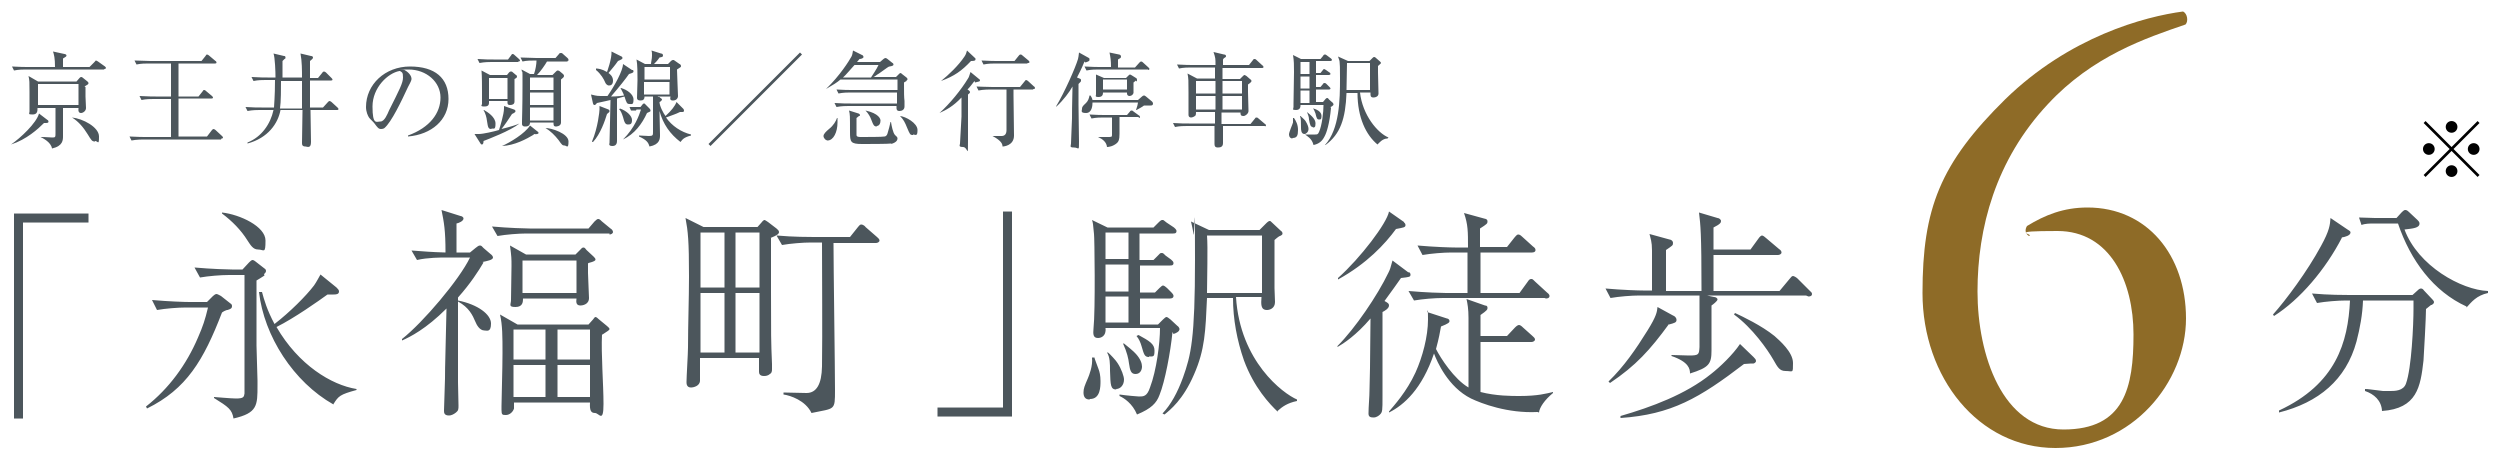
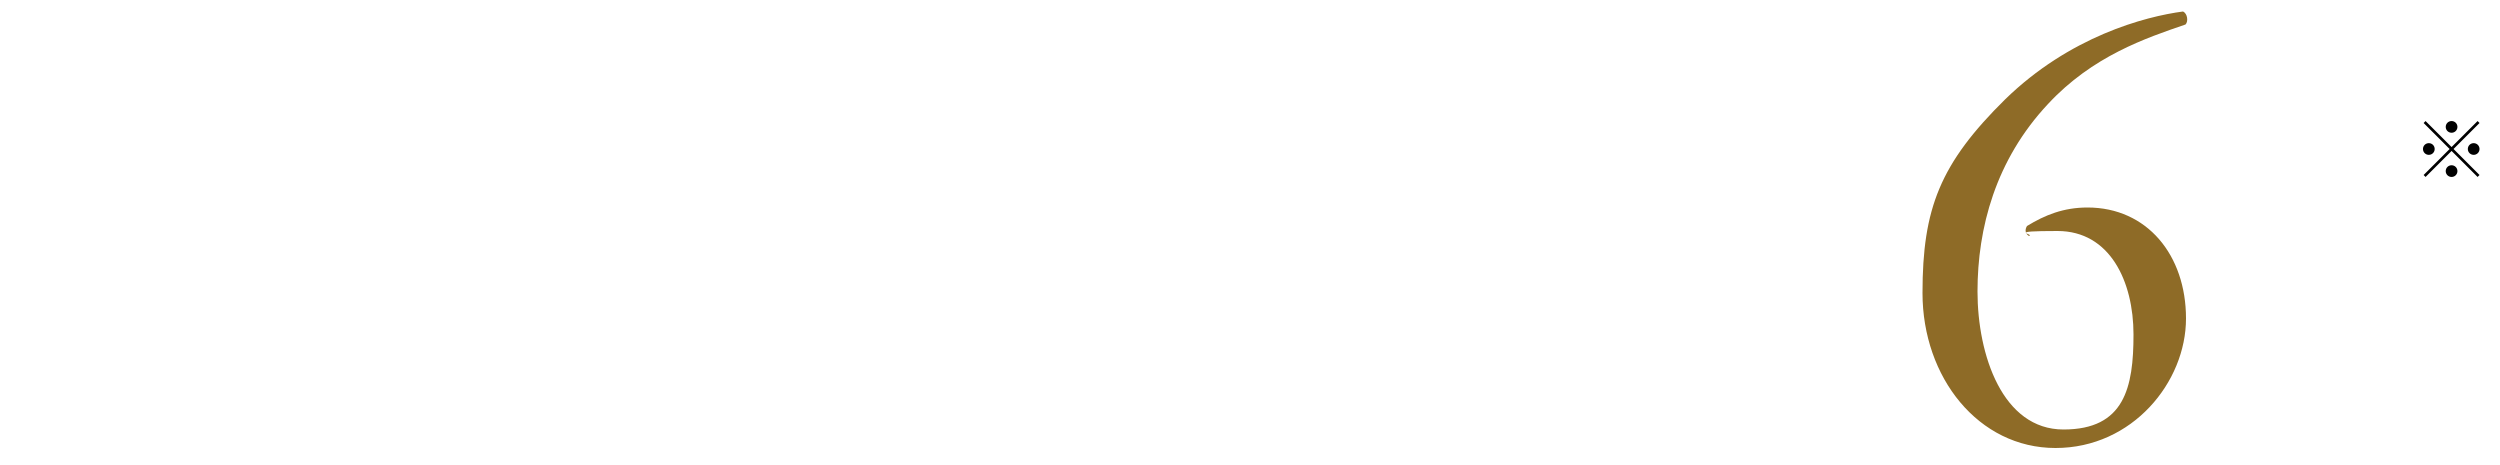
<svg xmlns="http://www.w3.org/2000/svg" id="_レイヤー_1" data-name="レイヤー_1" version="1.1" viewBox="0 0 500 93">
  <defs>
    <style>
      .st0 {
        fill: #4c565c;
      }

      .st1 {
        fill: #8e6b27;
      }
    </style>
  </defs>
  <path class="st1" d="M401,19.9c12.9-12.6,28-16.6,35.6-17.6.9.4,1.1,2,.5,2.6-7.9,2.7-18.6,6.3-27.5,15.9-10.5,11.2-14.1,24.8-14.1,37.5s5,27.6,17.2,27.6,14-8.4,14-19-4.7-20.7-15.2-20.7-4.5.6-5.7,1c-.7-.4-.9-1.2-.4-2,3.6-2.2,7.3-3.7,12.1-3.7,11.9,0,19.7,9.5,19.7,22.2s-10.7,25.9-26.1,25.9-26.6-14.1-26.6-31,3.5-25.9,16.6-38.8l-.1.1Z" />
-   <path class="st0" d="M8.8,24.6c-1.2,1.2-3.5,3.3-6.6,4.3,1.9-1.3,5.1-4.3,5.6-6.2l1.7,1.3c.1,0,.2.2.2.3,0,.3-.2.3-.8.3l-.1 0ZM20.8,13.9H5.2c-.5,0-1.5,0-2.4.2l-.4-.8c1.4.1,2.9.1,3.2.1h5.4c0-1.8-.2-2.5-.4-3.1l2.3.5c.1,0,.4.1.4.3s-.2.3-.7.6v1.7h5.3l1-1c.2-.2.2-.3.3-.3s.2.1.4.2l1.4,1s.2.2.2.3-.2.2-.3.2l-.1.1ZM17.1,17.4v1.9c0,.4.1,2,.1,2.3,0,.6-.6,1-1,1s-.6-.3-.5-1h-3.1v5.6c0,.8,0,2-2.2,2.5-.2-1.3-1.9-2.1-2.3-2.3,1.3,0,1.8.1,2.4.1s.6-.1.6-1v-4.9h-3.6c0,.6,0,1.3-1,1.3s-.6-.2-.6-.6v-3.8c0-2.2,0-2.4-.2-3.3l1.9,1.1h7.7l.6-.7s.2-.2.3-.2.2,0,.3.1l1,.8q.2.2.2.3c0,.3-.2.3-.8.7l.2.1ZM15.7,16.8H7.6v4.2h8.1l-0-4.2ZM19,28.3c-.6,0-.7-.2-1.5-1.5s-1.8-2.5-3.1-3.3c2.1.2,5.4,1.9,5.4,3.8s-.2.9-.8.9v.1ZM44.2,27.9h-15.5c-.1,0-1.5,0-2.4.2l-.4-.8c1.6.1,2.9.1,3.2.1h5.1v-7.6h-3.5c-.5,0-1.5,0-2.4.2l-.4-.8c1.7.1,2.9.1,3.2.1h3.1v-6.6h-4.5c-.6,0-1.5,0-2.4.2l-.4-.8c1.1,0,2.1.1,3.2.1h10.2l.8-1c.1-.2.2-.3.3-.3s.3.1.4.2l1.3,1.1c.1,0,.2.2.2.3,0,.2-.2.2-.3.2h-7.3v6.6h4l.8-1c.1-.2.2-.3.3-.3s.2,0,.4.2l1.2,1s.2.2.2.3c0,.2-.2.2-.3.2h-6.6v7.6h5.7l1-1.3c.1-.1.2-.2.3-.2s.3.1.4.2l1.3,1.2c.1.1.2.2.2.3,0,.2-.2.2-.3.2l-.1.2ZM60.4,15.7c0-1.7,0-3.4-.3-5l2.1.5c.2,0,.4.1.4.3s-.2.4-.6.7v3.4h1.6l.9-1.1c0-.1.2-.2.3-.2s.3.1.4.2l1.1,1.1s.2.2.2.3c0,.2-.2.2-.3.2h-4.2v5.4h2.6l1-1.1c.1-.1.2-.2.3-.2s.3.1.4.2l1.2,1.1s.2.2.2.3c0,.2-.2.2-.3.2h-5.3c0,1.5.1,5,.1,6.4s-.8.9-1.1.9c-.7,0-.7-.4-.7-.8,0-.5.1-5.5.1-6.5h-4.4c-.5,2.7-2.5,5.6-6.6,6.7v-.2c2.8-1.1,4.6-3.7,5.2-6.5h-2.8c-.4,0-1.4,0-2.4.2l-.4-.8c1.3.1,2.6.1,3.2.1h2.5c0-.4.2-2.2.2-5.5h-1.9c-.5,0-1.5,0-2.4.2l-.4-.8c1.4.1,2.9.1,3.2.1h1.6c0-1.1-.1-4-.4-4.8l2.1.5c.1,0,.3,0,.3.3s-.1.2-.2.3l-.4.4v3.3h4.2l-.3.2ZM56.2,16.2c0,1.4,0,4.2-.2,5.5h4.4v-5.5h-4.2ZM81.6,27.3v-.2c4.4-1.6,6.5-4.5,6.5-7.6s-2.8-5.6-6.4-5.6-.6,0-.8.1c1.1.6,1.4,1.4,1.4,1.7s0,.4-.7,1.7c-1.3,2.8-3.3,7-4.7,8.2-.1.1-.4.2-.7.2-.5,0-.7-.3-1.3-1.1-.1-.2-1-1-1.1-1.2-.2-.3-.6-1.1-.6-2.1,0-4.5,3.8-8.1,8.8-8.1s7.7,2.3,7.7,6.5-3.4,7.1-8.1,7.5ZM79.9,14.2c-2.3.4-5.4,3.3-5.4,7.1s.8,3,1.6,3,1.4-1.5,1.7-2.2c2.1-4.2,2.8-5.5,2.8-6.6s-.2-1-.6-1.3l-.1 0ZM96.7,28.3c0,.3-.1.6-.3.6s-.2-.1-.3-.2l-1.2-1.9h.9c.8,0,3-.5,4-.8.2-.6,1-3.2,1-4.3v-.5l2,.7c.1,0,.3.2.3.3s0,.3-.7.6c-.5.8-1.6,2.4-2.1,3,2-.5,2.9-.8,3.6-1.1-1.9,1.5-6.2,3.1-7.2,3.5l-0.0.1ZM103.6,12.4h-5.3c-.4,0-1.4,0-2.4.2l-.4-.8c1.3.1,2.6.1,3.2.1h2.9l.6-.8c.1-.2.2-.3.3-.3s.2,0,.4.2l.9.8c.1.1.2.2.2.3s-.1.2-.3.2l-.1.1ZM102.9,15.9v4.4c0,.6-.5.7-.9.7-.6,0-.5-.4-.5-.8h-3.7c0,.5.1,1.1-.9,1.1s-.5-.3-.5-.5v-2.5c0-1.1,0-3-.1-4.2l1.7.9h3.4l.4-.5c.1-.1.2-.2.4-.2s.2,0,.4.2l.6.5c.1,0,.2.2.2.3,0,.2-.1.3-.5.5v.1ZM98.3,25.8c-.6,0-.7-.2-.9-1.6-.1-.8-.3-1.5-.7-2.2h.1c.7.4,2.3,1.4,2.3,2.7s-.3,1-.8,1v.1ZM101.5,15.6h-3.7v4.2h3.7v-4.2ZM106.8,26.9c-1.5.9-3.9,2.2-6.4,2.3,1.6-.7,4.6-2.5,5.6-4.1l1.5,1.2c.2.1.2.2.2.3,0,.2-.4.3-1,.2l.1.1ZM113.6,12.3h-4.2c-.4.7-1.3,2-2,2.7h3.1l.6-.6c.2-.2.3-.3.4-.3s.3,0,.5.2l.6.5c.1.1.2.2.2.4s-.2.4-.6.7v8.6c0,.8-1,.8-1,.8-.5,0-.5-.3-.5-.8h-4.7c0,.8-.7.8-1,.8-.5,0-.6-.3-.6-.5v-.6c0-.5.1-2.8.1-7.2s0-1.7-.2-3.1l1.7.9h.8c.3-.8.5-2,.5-2.7-1.1,0-2,0-2.8.2l-.4-.8c1,0,2.2.1,3.2.1h3.8l.7-.8c.1-.2.2-.2.4-.2s.2,0,.4.2l.9.8c.1.1.2.2.2.4s-.1.2-.3.2l.2.1ZM110.7,15.5h-4.7v2.5h4.7l0-2.5ZM110.7,18.5h-4.7v2.5h4.7l0-2.5ZM110.7,21.5h-4.7v2.6h4.7l0-2.6ZM112.9,29.1c-.4,0-.5-.1-1.2-1.1-.7-.9-1.6-1.8-2.6-2.4,1.2,0,4.6,1.1,4.6,2.7s-.4.8-.8.8ZM118.4,28.3c1.2-2.8,1.5-6.1,1.5-6.4v-.7l1.8.7s.2.1.2.3,0,.2-.5.6c-.4,1.3-1.3,4-2.8,5.6h-.1l-.1-.1ZM126.6,14s.1.1.1.3-.2.3-.9.5c-.7,1-1.8,2.4-3.6,4.5.1,0,1.5,0,2.6-.2-.1-.4-.4-.9-.7-1.5h.1c1.1.3,2.5,1.2,2.5,2.3s-.3.9-.8.9-.6-.2-1-1.5c-.3.1-.7.2-1.5.4v8.4c0,.3,0,1.1-.9,1.1s-.6-.5-.6-.6c0-1,.2-7.2.2-8.6-.5.1-1.2.3-2.7.6-.3.3-.3.4-.5.4s-.2-.1-.3-.3l-.4-1.8c.5.1,1,.3,1.9.3h1.4c1.4-2,3.1-5.1,3.1-6.4l1.8,1.2.2 0ZM119.2,13.7c.4,0,1.2.1,2.2.7,0,0,1-2.7.9-4.1l2,1c.1,0,.2.2.2.3,0,.2-.2.3-.9.6-.7,1-1,1.3-1.9,2.4.3.2.9.7.9,1.5,0,.8-.4,1-.8,1s-.7-.4-.8-.7c-.2-.5-.8-1.6-1.8-2.4l0-.3ZM124,21.7c1.4.5,2.4,1.5,2.4,2.3s-.3.9-.8.9-.7-.3-1-1.5c-.2-.6-.4-1.2-.8-1.6h.1l.1-.1ZM127.2,22.1h-1l-.3-.7h2.2l.4-.5s.1-.2.3-.2.2.1.3.2l.8.8s.2.2.2.4,0,.2-.7.5c-1,2.2-2.5,4.2-4.8,5.3,2.4-2.4,3.2-4.8,3.6-6h-.9l-.1.2ZM131.5,19.4h.4c.1.2.5.3.5.5s-.4.5-.5.5c0,.8.8,2.3,1.2,2.8,1.2-1.1,1.9-2,2.2-2.8l1.4,1.4s.1.2.1.3,0,.3-.3.3h-.5c-1,.5-1.8.7-2.8,1.1,1.2,1.7,3,2.9,5,3.4v.2c-1.5.4-1.7.8-2.1,1.3-2.1-1.6-3.5-3.6-4.2-6.2,0,.8.1,4.1.1,4.8s0,1.9-2.1,2.3c-.2-.7-.5-1.3-2.1-2v-.2c.4,0,1.7.1,2.0.1.8,0,.8-.2.8-.8v-7.1h-1.7c0,.6-.3.8-.8.8s-.7-.2-.7-.5.1-3,.1-3.6c0-1.1,0-3.2-.2-4.1l1.7.9h1.2c0-.4.2-1,.2-1.7s0-.5-.1-1l1.9.6c.2,0,.4.1.4.4s-.2.3-.7.4c-.4.6-.7.9-1.1,1.3h2.8l.6-.6s.2-.2.4-.2.2,0,.3.1l1,.7c.1,0,.3.2.3.4s0,.2-.8.7c0,.8.2,4.8.2,5.3s-.4.9-1,.9-.6-.3-.5-.8h-2.4l-.2.1ZM128.9,13.4v2.5h5.1v-2.5h-5.1ZM133.9,18.9v-2.5h-5.1v2.5h5.1ZM142.1,29.2l-.4-.4,18.3-18.3.4.4-18.3,18.3ZM165.6,28.1c-.5,0-.9-.5-.9-.9s.5-.9,1.1-1.4c.9-.7,1.4-1.6,1.6-2.2h.1v.9c0,1.9-.8,3.6-2,3.6h.1ZM181.3,16.2c-.3.2-.4.2-.5.3,0,2.1,0,2.9.1,3.7v1.1c0,.7-.6.9-1,.9-.6,0-.6-.4-.6-.7v-.3h-9.6c-.4,0-1.4,0-2.4.2l-.4-.8c1.3.1,2.6.1,3.2.1h9.3v-2.2h-9.3c-.4,0-1.5,0-2.4.2l-.4-.8c1.3.1,2.6.1,3.2.1h9v-2.1h-11.4c-.7.6-1.5,1.1-2.9,1.9,2.8-2.7,4.6-5.6,5.1-6.5.2-.4.2-.7.3-1.2l1.8.9c.1,0,.3.2.3.4s-.4.4-.8.4c-.1.1-.3.4-.5.6h4.6l.7-.6c.1-.1.3-.2.4-.2.1,0,.3.1.4.2l1,.8c.1,0,.2.2.2.3,0,.2-.2.3-.8.4-.2,0-.4.2-2.1,1.4-.4.2-.8.6-1.1.7h4.5l.6-.6c.1-.1.2-.2.3-.2s.2.1.3.2l.9.7c.1.1.2.2.2.3s0,.2-.2.3l-0.0.1ZM170.9,13c-.3.3-1.9,2.2-2.3,2.5h5.6c.2-.3,1.2-1.8,1.5-2.5h-4.8ZM178.3,28.7c-.7.1-4.7.1-5.9.1-2.3,0-2.4-.4-2.4-2.4,0-3.4,0-3.5-.2-4.3l1.9.6c.1,0,.3.2.3.3s0,.2-.2.2c0,0-.4.3-.5.4v3.4c0,.4.5.4,1,.4.9,0,4.2,0,4.6-.1.2,0,.5-.2.6-.6.2-.6.5-1.8.6-2.3h.1c.1.7.4,2.2.8,2.6.3.3.5.4.5.7s-.2.8-1.3,1.1l.1-.1ZM175.4,25.3c-.6,0-.7-.2-1.2-1.5-.1-.3-.5-1.1-1.1-1.7,2.7.6,3,1.7,3,2,0,.5-.2,1.1-.8,1.1l.1.1ZM182.6,27c-.6,0-.6-.1-1.2-1.5-.4-1-.7-1.6-1.4-2.3,1.1.1,3.5,1.4,3.5,2.8s-.4.9-.9.9l-0.0.1ZM194.9,16.2c-.5.6-.8,1.1-1.4,1.7l.3.2c.1.1.2.2.2.3s0,.2-.4.5v9.3c0,3.7,0,1.2-1,1.2s-.6-.4-.6-.7.3-5.1.3-5.4v-3.8c-1.7,1.8-3.1,2.5-4.4,3.1,2.1-1.9,4.3-4.6,5.7-6.9.2-.3.2-.4.5-1.3l1.7,1.4c.1,0,.2.2.2.3,0,.2-.2.2-1,.4l-.1-.3ZM194.2,12.2c-1.9,2-3.3,3-6,4,1.5-1.2,3.5-3.1,4.7-4.9.3-.4.4-.9.5-1.2l1.6,1.5c.1,0,.1.2.1.3,0,.2-.2.3-.9.3l-0-0ZM206.6,17.9h-3.9v1.2c0,1.1.1,6.7.1,8,0,2-2,2.2-2.3,2.2,0-.4-.1-1.1-2-2.1h1.8c.667,0,1-.4,1-1.2v-8.1h-3.2c-.1,0-1.5,0-2.4.2l-.4-.8c.5,0,1.8.1,3.2.1h5.5l.9-1.1c.1-.1.2-.3.3-.3s.3.1.4.2l1.2,1.1c.1,0,.2.2.2.3,0,.2-.2.2-.3.2l-.1.1ZM205.4,12.7h-6.3c-.5,0-1.5,0-2.4.2l-.4-.8c1.4.1,2.9.1,3.2.1h3.4l.8-1c.1-.1.2-.3.4-.3s.3.1.4.2l1.2,1c.1.1.2.2.2.3,0,.2-.2.2-.3.2l-.2.1ZM216.9,12.3c-.7,1.7-1.2,2.6-1.5,3.2l.5.2c.3.1.3.2.3.4s0,.2-.5.7v4.1c0,2.4.1,5.3.1,7.4s0,1.2-1,1.2-.6-.3-.6-.8c0-.8.2-4.3.2-5,0-1,0-2.3.1-6.4-.6,1.1-1.8,2.7-3.2,4h-.1c1.7-2.8,3.9-7.8,4.4-9.5.1-.4.1-.5.2-1.3l1.8,1c.2.1.3.1.3.4s0,.3-.8.6l-.2-.2ZM229.8,21.1h-1c-.2.2-1.3.8-1.5.9h-.1c.2-.5.4-1.3.4-1.5h-9.1c0,.6-.1,2.1-1.3,2.1s-.8-.5-.8-.8,0-.5.8-1.2c.4-.4.6-.9.7-1.5h.2c.1.2.3.4.4.9h9.1l.8-.7q.2-.2.4-.2c.2,0,.2.1.4.2l1.2,1s.2.2.2.4c0,.4-.3.4-.5.4l-.3 0ZM229.6,13.9h-9.9c-.5,0-1.5,0-2.4.2l-.4-.8c1.4.1,2.9.1,3.2.1h2.1c0-1.3-.1-1.9-.3-2.9l1.9.4c.1,0,.4.1.4.4s-.1.3-.6.6v1.6h3.4l.9-1c.1-.1.2-.2.3-.2s.2,0,.4.2l1.1,1c.1.1.2.2.2.3s-.2.2-.3.2l0-.1ZM227.8,23.4h-3.9v3.4c0,1.2-.2,1.5-.5,1.8-.8.7-1.7.8-2,.8-.1-1-.9-1.6-1.8-2h1.8c.9,0,1,0,1-.4v-3.5h-1.7c-.5,0-1.5,0-2.4.2l-.4-.8c1.3.1,2.6.1,3.2.1h4.3l.6-.7c0-.1.2-.2.3-.2s.2,0,.4.2l1.1.8c.1,0,.2.2.2.3,0,.2-.2.2-.3.2l.1-.2ZM227.2,16.1s-.4.3-.5.4v2.1c-.2.6-.8.6-.8.6-.3,0-.5-.2-.5-.5v-.2h-4.8c0,.4-.1.9-.9.9s-.5-.3-.5-.5v-4l1.6.7h4.4l.5-.5c.1-.1.2-.2.3-.2s.2.1.4.2l.8.5c.1,0,.2.2.2.4s0,.2-.2.3v-.2ZM225.4,15.9h-4.8v2h4.8v-2ZM253.1,25.2h-8.5v3.4c0,.7-.4.9-1,.9s-.7-.3-.7-.7v-3.6h-5.5c-.5,0-1.5,0-2.4.2l-.4-.8c1.3.1,2.5.1,3.2.1h5.2v-2.3h-3.8c0,.4,0,.5-.1.7-.2.2-.6.4-.9.4s-.5-.2-.5-.5v-4.4c0-2.6,0-2.9-.2-3.9l1.9,1h3.6v-2.2h-4.8c-.5,0-1.5,0-2.4.2l-.4-.8c1.4.1,2.9.1,3.2.1h4.5c0-1.3,0-1.4-.4-2.6l2.1.5c.2,0,.4.1.4.3s0,.2-.2.3-.3.2-.4.4v1.1h5.2l.8-1c.1-.2.2-.2.3-.2s.2,0,.4.2l1.2,1.1c.1,0,.2.2.2.3,0,.2-.2.2-.3.2h-7.9v2.2h3.5l.5-.5c.2-.2.3-.3.4-.3s.2.1.4.2l.8.7c.1,0,.2.2.2.3s-.1.3-.7.7v1.5c0,.6.1,3.3.1,3.8s-.6,1-1,1c-.6,0-.6-.3-.6-.7h-3.8v2.3h5.8l.9-1.1c.1-.2.2-.2.3-.2s.2,0,.4.2l1.3,1.1c.1,0,.2.2.2.3s-.1.2-.3.2l.2-.1ZM243.1,16.2h-3.9v2.5h3.9v-2.5ZM239.2,19.2v2.7h3.9v-2.7h-3.9ZM248.4,16.2h-3.9v2.5h3.9v-2.5ZM248.4,19.2h-3.9v2.7h3.9v-2.7ZM258.5,27.7c-.4,0-.7-.3-.7-.8s.7-2,.8-2.4v-.9h.2c.4.6.8,1.3.8,2.4s-.2,1.6-1.1,1.6l0.0.1ZM266.2,21.6c-.3,3.2-.9,5-1.3,5.7-.5,1-1.2,1.5-2.2,1.7-.3-1.3-1.3-1.8-1.7-2.1h2c.4,0,.6,0,.8-.5.6-1.3.9-4,.9-5.4h-4.6c0,.3,0,1-.9,1s-.5-.2-.5-.6v-.7c0-1.3.1-4.9.1-6.3s0-2.2-.2-3.4l1.6.8h3.9l.5-.6c.1-.2.2-.3.4-.3s.2.1.4.2l.8.6c.1.1.2.2.2.3s-.2.2-.3.2h-2.9v2.4h.9l.4-.5c.2-.2.2-.3.3-.3s.2.1.4.2l.7.5c.1,0,.2.2.2.3s-.2.2-.3.2h-2.6v2.4h.9l.5-.6c.1-.2.2-.2.3-.2s.2,0,.4.2l.6.6c.1.1.2.2.2.3,0,.1-.1.2-.3.2h-2.6v2.5h1.4l.5-.6c.1-.1.2-.2.3-.2s.2,0,.4.3l.8.7s.1.2.1.3c0,.2-.5.5-.6.5l.1.2ZM260.9,26.8c-.7,0-.7-.9-.7-1.3,0-1.3,0-1.7-.2-2.3h.1c.1.1.9.8,1,1,.5.8.6,1.3.6,1.6,0,.6-.5,1-.8 1ZM261.9,12.4h-1.8v2.4h1.8v-2.4ZM261.9,15.3h-1.8v2.4h1.8v-2.4ZM261.9,18.1h-1.8v2.5h1.8v-2.5ZM262.6,25.4c-.5,0-.6-.4-.8-1.5,0-.5-.2-1-.4-1.5,1.1.9,1.7,1.5,1.7,2.3s-.2.8-.6.8l.1-.1ZM263.8,23.9c-.4,0-.5-.3-.7-1.2-.2-.5-.3-.8-.5-1h.1c1,.3,1.6.8,1.6,1.5s-.2.7-.5.7ZM277.5,27.7c-1,0-1.7.9-2,1.2-2.3-1.9-4-5.4-4-10.3h-2.2c-.2,5.1-1.2,8.2-4.2,10.4h-.1c2.9-3.2,3-9,3-13.3s-.1-3.3-.4-4.4l2,.9h4.3l.6-.6c.1-.1.2-.2.3-.2s.2,0,.4.2l.8.7c.1.1.2.2.2.3s-.4.4-.6.6v1.3c0,.6.1,3.6.1,4.2s-.6.8-1,.8c-.7,0-.6-.5-.6-1h-2.1c.5,4.5,3.5,8.1,5.7,9l-.2.2ZM274,12.6h-4.6c0,.8-.1,4.6-.1,5.4h4.7v-5.4ZM2.8,42.7h14.9v1.8H4.6v39.2h-1.8v-41ZM45.4,62c-.6.2-.7.3-1,.5-3.7,9.6-7.1,15.3-15,19.2l-.2-.4c4.6-3.6,8.1-8.4,10.4-13.8,1-2.3,1.4-3.5,2-6h-4.4c-1.6,0-4.1.2-5.8.5l-1-2c3.4.3,6.6.4,7.5.4h3.5l1.2-1.2c.2-.2.5-.4.7-.4s.7.3.9.4l1.9,1.5c.2.1.3.3.3.5,0,.5-.3.6-.9.8l-.1 0ZM52.9,55.1c-.3.2-1.4.9-1.6,1v13c0,1.1.2,6,.2,7v1c0,4,0,5.5-4.8,6.6-.3-1.8-1-2.3-3.9-4.1v-.2c.2,0,3.4.3,4.4.3,1.5,0,1.6-.3,1.7-1v-23.7h-3.1c-1.6,0-4.1.2-5.8.5l-1.1-2c3.4.3,6.7.4,7.5.4h2.1l1.3-1.4c.2-.2.5-.5.7-.5s.5.2.6.3l1.8,1.4c.2.1.3.3.3.5s-.2.5-.4.6l.1.3ZM51.6,49.9c-1,0-1.5-.9-2.1-1.8-1.3-2.1-3.1-3.9-5.1-5.4v-.2c3.6.4,8.7,2.8,8.7,5.6s-.3,1.8-1.5,1.8ZM66.7,80.9c-8-4.5-13.9-13.7-14.9-22.5h.6c.4,1.5,1,3.6,2.5,6.4,3.1-2.4,6.3-5.6,7.9-7.7.5-.7,1-1.7,1.3-2.2l3.2,2.6c.3.3.5.5.5.8,0,.6-.7.6-1.1.6h-1.2c-1.8,1.3-6.6,4.7-10.2,6.5,4.4,7.6,11,11.6,16,12.4v.2c-3.3.9-3.6,1.2-4.6,2.8v.1ZM96.7,52.5c-1,1.7-2.6,4.2-5.1,7v.6c4,.8,6.6,2.8,6.6,4.6,0,1.8-.8,1.4-1.3,1.4-1,0-1.6-1.2-1.8-1.7-.6-1.4-1.3-2.9-3.5-4.1v16.2c0,.7.1,3.9.1,4.6s0,1-.5,1.4-1,.6-1.4.6c-1,0-1-.6-1-1,0-.9.2-5.4.2-6.4,0-3.1.1-4.2.3-14-4.1,4.1-7.3,5.7-8.9,6.4v-.3c4.2-3.3,11.5-11.9,13.6-16.3h-4.8c-.9,0-3.7,0-5.8.5l-1.1-1.9c2.7.2,3.7.3,6.8.4,0-4.5-.3-6-.8-8.5l3.8,1.2c.2,0,.6.2.6.5,0,.5-.9.9-1.4,1v5.8h2.7l1.1-.9c.4-.3.6-.5.9-.5s.4.2.7.5l1.4,1.2c.3.2.5.5.5.7,0,.5-1.2.7-2.1.9l.2.1ZM121.9,46.7h-16.6c-1.6,0-4.1.2-5.8.5l-1.1-1.9c3.4.3,6.7.4,7.5.4h11.8l1.2-1.4q.5-.5.7-.5c.2,0,.3,0,.8.5l1.7,1.4c.2.1.5.4.5.7s-.4.5-.7.5v-.2ZM120.4,66.9c-.2,3.8.3,10,.3,13.9s-.9,1.8-1.7,1.8-1.1-.5-1-2.1h-15.2v1.2c-.2.7-.9,1.3-1.6,1.3s-.9,0-.9-1v-.8c0-1.4.2-7.4.2-10.6s0-5.6-.5-7.7l3.5,2h14.2l.9-1c.2-.2.3-.5.5-.5s.5.3.6.4l1.7,1.4c.2.2.5.4.5.6s-.3.4-1.4,1.1h-.1ZM117.6,52.7v1.9c0,.8.2,4.3.2,5,0,1.4-1.5,1.5-1.7,1.5-.9,0-.9-.7-.8-1.4h-10.7c0,.6,0,1.7-1.5,1.7s-.9-.5-.9-1.4.1-5.8.1-6.8c0-1.5,0-1.8-.3-4.1l3.2,1.8h9.9l.9-.9c.3-.3.4-.5.7-.5s.4.3.6.5l1.4,1.3c.2.2.4.4.4.6s-.2.4-1.4.7l-.1.1ZM109.1,65.9h-6.4v6h6.4v-6ZM109.1,73h-6.4v6.4h6.4v-6.4ZM115.3,52.1h-10.8v6.5h10.8v-6.5ZM118,65.9h-6.5v6h6.5v-6ZM118,73h-6.5v6.4h6.5v-6.4ZM154.2,47.6v10.8c0,8.6,0,9.8.2,14.4v1c0,.5,0,.8-.7,1.2-.4.2-.7.2-.9.2-.9,0-1-.5-1-.9v-2.7h-11.8v4.5c0,1.1-1.3,1.4-1.8,1.4-.9,0-.9-.8-.9-1.1,0-1,.3-5.8.3-6.9,0-4.4.2-9.9.2-14.2,0-7.2-.2-9-.7-11.7l3.6,1.8h10.8l.8-.9c.3-.4.5-.5.6-.5s.4.2.7.4l1.7,1.3c.2.2.5.4.5.7s-.2.6-1.7,1.2l.1 0ZM144.9,46.5h-4.8v11h4.8v-11ZM144.9,58.6h-4.8v11.9h4.8v-11.9ZM151.9,46.5h-4.8v11h4.8v-11ZM151.9,58.6h-4.8v11.9h4.8v-11.9ZM175.1,48.6h-8.4c0,4.7.3,25.2.3,29.4s0,3.6-4.7,4.6c-1.2-2.5-4.2-3.5-5.6-3.7v-.4c.7,0,3.9.1,4.6.1q3,0,3.1-5.3c.1-6.9,0-17.9,0-24.8h-2.2c-1.6,0-4.1.2-5.8.5l-1.1-1.9c3.4.3,6.7.3,7.5.3h7.2l1.6-2c.4-.5.5-.5.7-.5.3,0,.8.4.8.5l2.3,2c.2.2.5.4.5.7s-.4.5-.7.5l-.1 0ZM202.4,83.3h-14.9v-1.8h13.1v-39.2h1.8v41l-0-0ZM217.9,79.9c-.9,0-1.2-.6-1.2-1.4s.2-1.3.9-2.9c.2-.5,1-2.4.8-4.1h.5c0,.2.1.4.8,2.3.2.5.4,1.3.4,2.4s0,3.6-2.1,3.6l-.1.1ZM234.5,66.4c-.4,4-1.5,9.9-2.6,12.6-.6,1.6-1.6,2.7-4.5,3.9-.9-2.2-2.6-3.3-3.5-3.7v-.3c1.3.2,3.7.4,3.9.4.9,0,1.6,0,2.2-1.8,1.3-3.4,2-8.9,2-11.9h-10.9c.2,1.7-1,2-1.5,2-1,0-1-.8-.9-1.9.4-3.6.2-18.5.1-18.9-.2-2.1-.2-2.2-.4-2.8l3.1,1.5h9.2l1-1c.5-.5.6-.5.8-.5s.2,0,.8.5l1.5,1c.1.1.5.4.5.7,0,.5-.4.5-.7.5h-6.7v5.3h2.8l.8-.8c.5-.5.5-.6.8-.6s.3,0,.8.5l1.1.8c.2.2.5.4.5.7,0,.5-.4.5-.7.5h-6v5.4h3l.9-.9q.5-.5.7-.5c.2,0,.6.3.8.5l.9.9c.4.4.4.6.4.7,0,.4-.4.5-.7.5h-6v5.2h3.6l1-1q.5-.5.7-.5t.8.5l1.4,1.3c.1,0,.4.4.4.6,0,.5-.6.8-1.2,1l-.2-.4ZM225.7,46.5h-4.6v5.3h4.6v-5.3ZM225.7,52.9h-4.6v5.4h4.6v-5.4ZM225.7,59.3h-4.6v5.2h4.6s0-5.2,0-5.2ZM223.3,77.9c-1.2,0-1.2-.8-1.3-3.8,0-1.3,0-2.7-.6-3.6h.2c.3.2,1.7,1.7,1.9,2.1.8,1.2,1.3,2.7,1.3,3.3,0,1.1-.7,1.9-1.6,1.9l.1.1ZM227.1,74.8c-.9,0-1.1-.7-1.3-2.1-.1-.9-.4-2.3-1.2-4h.2c.4.3,2.1,1.7,2.4,2.1.9,1,1.2,1.9,1.2,2.5s-.3,1.5-1.3,1.5h0ZM229.8,71.4c-.9,0-1-.5-1.5-2.2-.2-.7-.5-1.4-1-2l.4-.2c2.2,1.2,3.2,1.8,3.2,3.1s-.2,1.2-1.1,1.2l0.0.1ZM255.6,82.4c-1.7-1.6-4.8-4.9-6.8-10.3-1.4-4-2.2-8.3-2.2-12.5h-5.2c-.3,6.6-.4,10.3-2.6,15.3-2.2,5.1-4.8,7.1-5.9,8l-.4-.2c1.7-1.8,3-4.2,4.1-7.2,1.6-4.5,2.4-7.7,2.4-23.6s-.1-4.2-.3-5c0-.4-.4-2.2-.5-2.6l3.6,1.7h10.1l1.4-1.4s.4-.4.6-.4.2,0,.6.4l1.6,1.5c.3.2.4.4.4.6s-.1.3-.5.5c-.2,0-1,.7-1.1.8v9.6c0,.5.1,2.4.1,2.8,0,1.3-1.1,1.6-1.6,1.6-1.3,0-1.2-1.2-1.1-2.6h-5.1c.8,12.9,9.4,19.3,12.2,20.5v.3c-1.9.4-2.9,1.1-3.9,2l.1.2ZM252.4,47.1h-11c.2,2.4,0,8.7,0,11.5h11v-11.5ZM281.8,54.4c.2.2.3.3.3.5,0,.5-.2.5-1.9.7-.9,1.3-1.7,2.4-3.3,4.6.7.4.9.5.9.9,0,.6-.9,1.1-1.3,1.3v16.9c0,2.8,0,3.1-.5,3.6-.1.1-.6.6-1.3.6s-1-.2-1-.8c0-1.3.2-3.4.2-4.7.1-2.9.1-4.1.2-14.3-2.9,3.4-5.4,5-6.6,5.7v-.2c3.5-3.5,8-10.1,10.2-14.7.3-.6.4-.9.8-2.4l3.2,2.4.1-.1ZM280.8,44.5c.1,0,.3.3.3.5,0,.5-.4.5-1.9.8-2.2,3-5.8,6.9-11.6,10.1v-.3c4.5-4,9.8-11,10.2-13.3l3,2.1v.1ZM307.5,82.4c-6,.3-11.2-1.7-13.3-2.7-4.6-2.3-6.8-7.4-7.4-9-2.4,7.1-6,10.3-9,11.8v-.2c1-1.2,3.5-3.9,5.3-7.8,1.4-3.1,2.5-7.2,2.5-10.6s-.1-1-.2-1.5l4,1.3c.2,0,.5.2.5.5s-.2.5-1.7,1.1c-.2,1.1-.4,2.3-1,4.5.9,1.8,3.6,6,6.5,7.7v-13.9c0-1.8-.2-2.9-.4-3.8l3.7,1.3c.4,0,.5.2.5.5s-.1.5-1.4,1.4v4.2h5.3l1.6-1.7q.5-.5.8-.5.3,0,.8.5l1.9,1.7c.2.2.5.4.5.7s-.4.5-.7.5h-10.2v10c3.1.8,6.2.8,7.8.8,3.7,0,5.4-.5,6.7-.8v.2c-1.7,1.4-2.7,2.9-2.8,3.9l-.3-.1ZM308.9,59.6h-20.3c-1.6,0-4.1.2-5.8.5l-1.1-1.9c3.4.3,6.7.4,7.5.4h4.3v-8.1h-3.2c-1.6,0-4.1.2-5.8.5l-1-1.9c3.4.3,6.6.4,7.5.4h2.6c0-3.2,0-4.6-.8-6.9l4,1.1c.5.1.7.2.7.6s-.1.5-1.5,1.4v3.7h5.4l1.5-1.9c.5-.6.6-.6.8-.6.3,0,.7.4.8.5l2.1,1.9c.3.2.5.4.5.7,0,.4-.4.5-.7.5h-10.3v8.1h7.8l1.6-2.2c.2-.3.4-.6.7-.6s.3,0,.8.5l2.4,2.2c.4.3.5.5.5.7,0,.4-.4.5-.7.5l-.3-.1ZM361.2,59.1h-19.8l1.4.3c.3,0,.7.2.7.5s-.9,1-1.2,1.2v9c0,2.7-.5,3.4-4.3,4.6,0-.9-.2-2.3-3.7-3.5v-.2c.5,0,3,.1,3.5.1,2,0,2-.2,2.1-1.7v-10.3h-12c-1.6,0-4.1.2-5.8.5l-1-1.9c3.4.3,6.6.4,7.5.4h1.8v-8c0-1.8-.3-2.4-.5-3.3l4,1.1c.2,0,.7.2.7.7s-.1.5-1.4,1.4v8.2h7.1c0-11.7-.2-13.2-.5-15.7l3.7,1.1c.3,0,.7.3.7.6s-.1.6-1.5,1.3v4.4h7.4l1.6-2.2c.2-.3.5-.6.7-.6s.6.3.8.5l2.6,2.2c.3.2.5.4.5.7s-.4.5-.7.5h-12.9v7.2h13.2l2-2.4c.3-.4.5-.6.7-.6s.7.3.9.5l2.4,2.4c.3.3.5.4.5.7,0,.4-.4.5-.7.5l-.5-.2ZM333.8,64.8c-3.8,5.2-6.6,8.3-11.8,11.8l-.3-.3c3.1-3,5.5-6.5,7.8-10.2,1.8-2.9,1.9-3.7,2-4.7l3.1,1.7c.3.1.7.4.7.9s-.4.6-1.5.9l-0-.1ZM350.6,72.7c-.4,0-.5,0-1.8.1-8.9,6.8-14.5,10.1-24.7,10.8v-.4c6.2-1.8,13-4.3,18.1-8.4,1.8-1.4,4.4-3.9,5.8-6l2.7,2.6c.3.3.5.5.5.8s-.4.5-.5.5h-.1ZM357.1,74.2c-1.2,0-1.6-.8-2.4-2.2-1.2-2.1-4.2-6.4-7.9-9.1l.2-.3c1.5.7,5.3,2.5,7.9,4.6,1,.9,3.7,3.2,3.7,5.4s0,1.6-1.5,1.6l-0-0ZM468.4,47.5c-3.3,6.4-8.4,12.4-13.6,15.7l-.2-.3c2.6-2.9,6.9-8.7,9.6-13.7,1.7-3.1,1.8-4.2,1.9-5.6l3.4,2.3c.5.3.6.4.6.6,0,.6-1.1.9-1.8,1h.1ZM486.2,61l-1,.8c0,1.6-.4,8.8-.5,10.3-.6,5.3-1.3,9.6-8.3,10.1-.1-2.1-1.6-3.4-3.4-4v-.4c.7,0,1,.1,3.6.4h1.5c.8,0,2.6,0,3.1-1.5,1.1-3,1.5-11.7,1.5-15v-1.6h-10.1c-.1,2.8-.6,5.5-1.3,8.2-2.1,7.7-7.6,12.2-15.5,14.2v-.4c11.4-5.3,13.8-13.6,14.2-22h-.8c-1.6,0-4.1.2-5.8.5l-1-1.9c3.4.3,6.6.3,7.5.3h12.6l1-.9c.3-.3.5-.4.7-.4s.4.1.6.4l1.6,1.7c.1.1.4.4.4.6s-.1.4-.5.6l-.1 0ZM493.3,61.3c-6.6-3-11.2-9.2-13.7-16.6h-4.8c-.7,0-1.8,0-2.5.3l-.5-1.5c.8,0,2.5.1,3.2.1h4.3l1-1.1c.5-.5.6-.5.8-.5.3,0,.6.3.8.5l1.6,1.5c.2.2.4.4.4.7,0,.9-1.3,1-3,1.2,2.7,7.3,11.4,12.1,16.7,12.3v.4c-2.3.5-3.3,1.8-4.3,2.9v-.2Z" />
  <path d="M485.115,24.21l5.2,5.2,5.2-5.2.39.39-5.2,5.2,5.2,5.2-.39.39-5.2-5.2-5.2,5.2-.39-.39,5.2-5.2-5.2-5.2.39-.39ZM485.765,30.97c-.65,0-1.17-.52-1.17-1.17s.52-1.17,1.17-1.17,1.17.52,1.17,1.17-.52,1.17-1.17,1.17ZM489.145,25.38c0-.65.52-1.17,1.17-1.17s1.17.52,1.17,1.17-.52,1.17-1.17,1.17-1.17-.52-1.17-1.17ZM491.485,34.22c0,.65-.52,1.17-1.17,1.17s-1.17-.52-1.17-1.17.52-1.17,1.17-1.17,1.17.52,1.17,1.17ZM494.735,28.63c.65,0,1.17.52,1.17,1.17s-.52,1.17-1.17,1.17-1.17-.52-1.17-1.17.52-1.17,1.17-1.17Z" />
</svg>